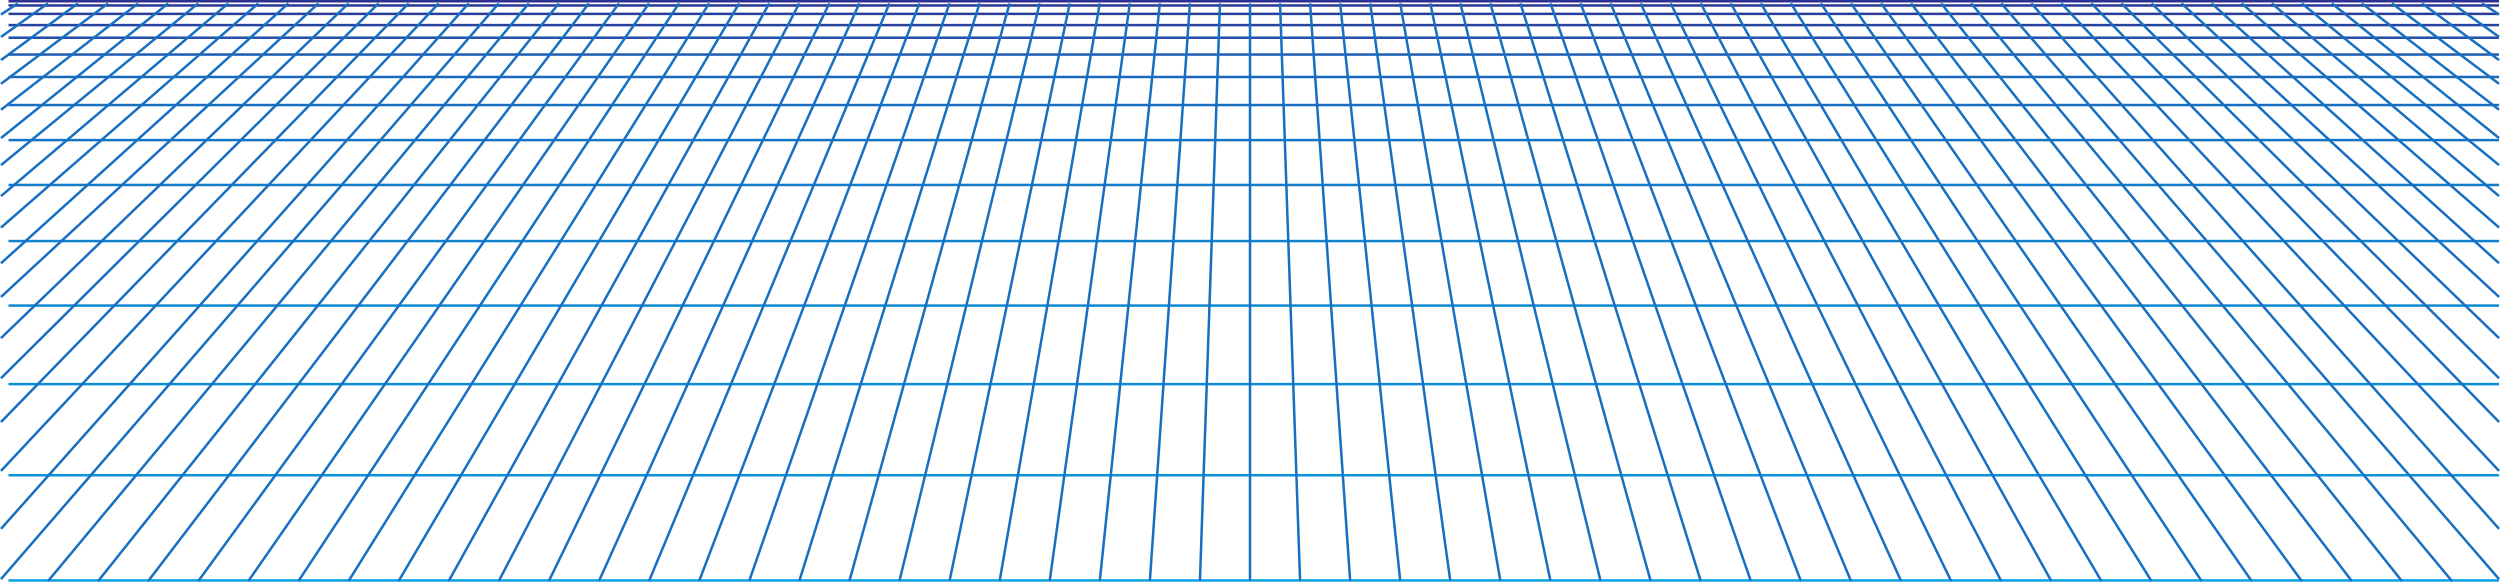
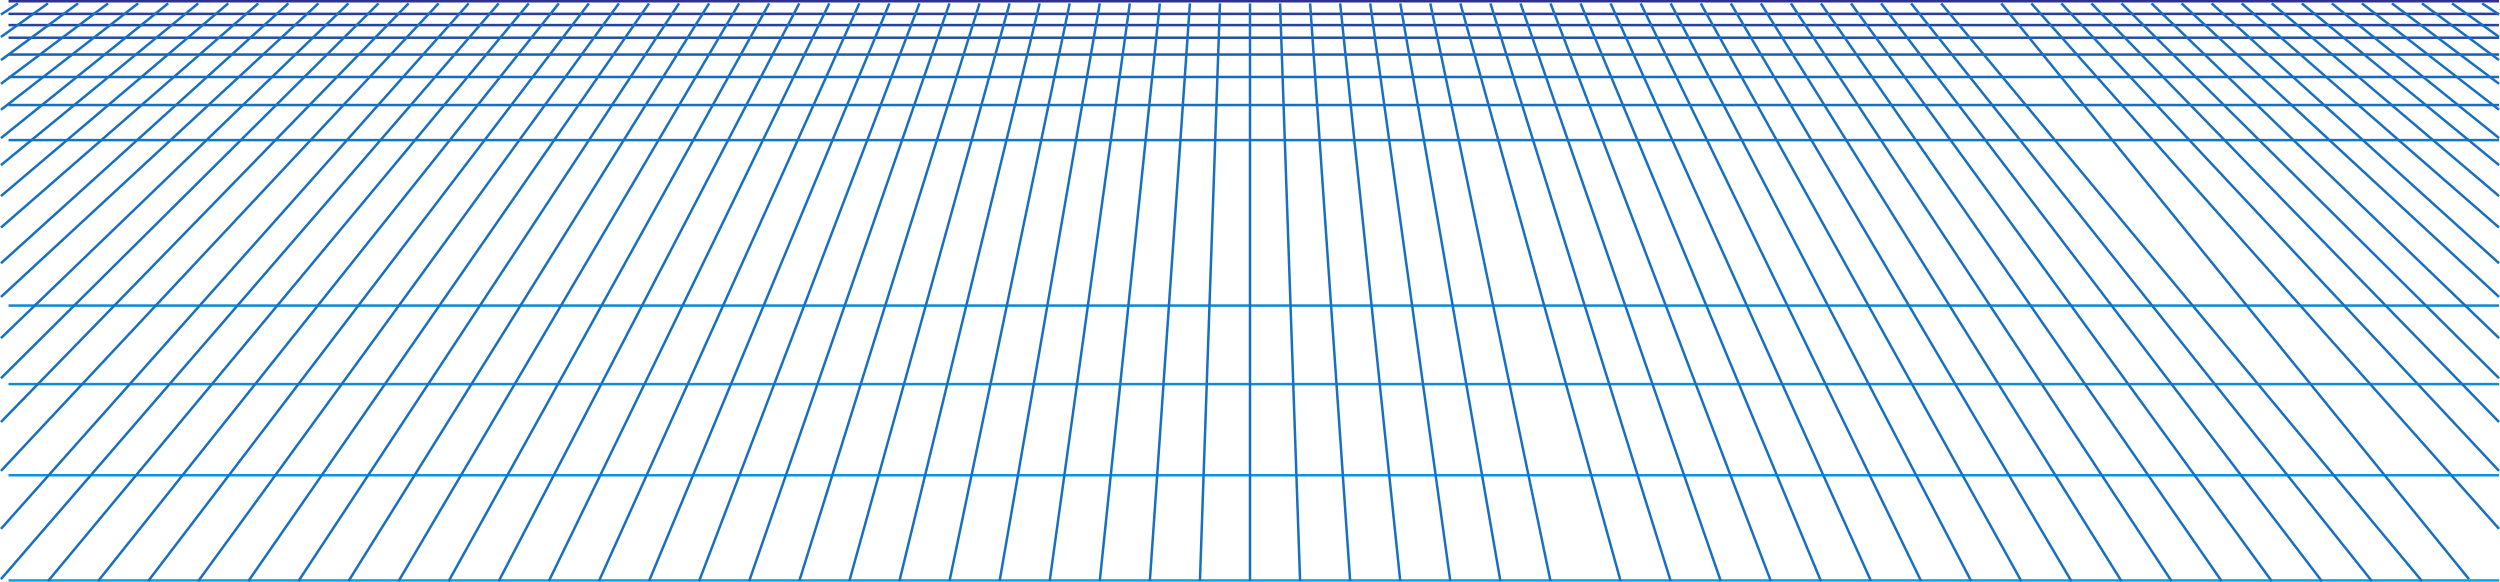
<svg xmlns="http://www.w3.org/2000/svg" width="499.159" height="116.191">
  <path fill="none" stroke="#2e3192" stroke-width=".5" d="M1.7.25h497.27" />
-   <path fill="none" stroke="#2b3797" stroke-width=".5" d="M1.7 1.09h497.27" />
  <path fill="none" stroke="#293d9b" stroke-width=".5" d="M1.7 2.773h497.27" />
  <path fill="none" stroke="#2743a0" stroke-width=".5" d="M1.7 5.012h497.27" />
  <path fill="none" stroke="#2250a9" stroke-width=".5" d="M1.7 7.531h497.27" />
  <path fill="none" stroke="#1e5cb3" stroke-width=".5" d="M1.7 10.89h497.27" />
  <path fill="none" stroke="#1969bc" stroke-width=".5" d="M1.7 15.371h497.27" />
  <path fill="none" stroke="#176fc1" stroke-width=".5" d="M1.7 20.973h497.27" />
  <path fill="none" stroke="#1475c5" stroke-width=".5" d="M1.7 27.973h497.27" />
-   <path fill="none" stroke="#127bca" stroke-width=".5" d="M1.7 36.93h497.27" />
-   <path fill="none" stroke="#1082cf" stroke-width=".5" d="M1.7 48.133h497.27" />
  <path fill="none" stroke="#0d88d3" stroke-width=".5" d="M1.7 61.012h497.27" />
  <path fill="none" stroke="#0b8ed8" stroke-width=".5" d="M1.7 76.691h497.27" />
  <path fill="none" stroke="#0994dd" stroke-width=".5" d="M1.7 94.89h497.27" />
  <path fill="none" stroke="#04a1e6" stroke-width=".5" d="M1.7 115.89h497.27" />
-   <path fill="none" stroke="#176fc1" stroke-width=".5" d="m259.58 116.031-4-115.36m14 115.36-8-115.36m18 115.36-12-115.36m22 115.36-16-115.36m26 115.36-20-115.36m30 115.36-24-115.36m34 115.36-28-115.36m38 115.36-32-115.36m42 115.36-36-115.36m46 115.36-40-115.36m50 115.36-44-115.36m54 115.36-48-115.36m58 115.36-52-115.36m62 115.36-56-115.36m66 115.36-60-115.36m70 115.36-64-115.36m74 115.36-68-115.36m78 115.36-72-115.36m82 115.36-76-115.36m86 115.36-80-115.36m90 115.36-84-115.36m94 115.36-88-115.36m98 115.36-92-115.36m102 115.36-96-115.36m105.39 114.962L399.58.672m-150 0v115.36m249.39-10.438L405.58.672m93.39 93.355L411.58.672m87.39 83.594L417.58.672m81.39 74.855L423.58.672m75.39 66.844L429.58.672m69.39 58.621L435.58.672m63.39 51.898L441.58.672m57.39 44.766L447.58.672m51.39 38.484L453.58.672m45.39 32.297L459.58.672m39.39 26.902L465.58.672m33.39 21.246L471.58.672m27.39 16.066L477.58.672M498.97 12 483.58.672m15.39 6.699-9.39-6.7m9.39 2.235L495.58.672m-256 115.359 4-115.36m-14 115.36 8-115.36m-18 115.36 12-115.36m-22 115.36 16-115.36m-26 115.36 20-115.36m-30 115.36 24-115.36m-34 115.36 28-115.36m-38 115.36 32-115.36m-42 115.36 36-115.36m-46 115.36 40-115.36m-50 115.36 44-115.36m-54 115.36 48-115.36m-58 115.36 52-115.36m-62 115.36 56-115.36m-66 115.36 60-115.36m-70 115.36 64-115.36m-74 115.36 68-115.36m-78 115.36 72-115.36m-82 115.36 76-115.36m-86 115.36 80-115.36m-90 115.36 84-115.36m-94 115.36 88-115.36m-98 115.36 92-115.36m-102 115.36 96-115.36M.19 115.633 99.58.672M.19 105.594 93.58.672M.19 94.027 87.58.672M.19 84.266 81.58.672M.19 75.527 75.58.672M.19 67.516 69.58.672M.19 59.293 63.58.672M.19 52.57 57.58.672M.19 45.438 51.58.672M.19 39.156 45.58.672M.19 32.969 39.58.672M.19 27.574 33.58.672M.19 21.918 27.58.672M.19 16.738 21.58.672M.19 12 15.58.672M.19 7.371l9.39-6.7M.19 2.906 3.58.672" />
+   <path fill="none" stroke="#176fc1" stroke-width=".5" d="m259.58 116.031-4-115.36m14 115.36-8-115.36m18 115.36-12-115.36m22 115.36-16-115.36m26 115.36-20-115.36m30 115.36-24-115.36m38 115.36-32-115.36m42 115.36-36-115.36m46 115.36-40-115.36m50 115.36-44-115.36m54 115.36-48-115.36m58 115.36-52-115.36m62 115.36-56-115.36m66 115.36-60-115.36m70 115.36-64-115.36m74 115.36-68-115.36m78 115.36-72-115.36m82 115.36-76-115.36m86 115.36-80-115.36m90 115.36-84-115.36m94 115.36-88-115.36m98 115.36-92-115.36m102 115.36-96-115.36m105.39 114.962L399.58.672m-150 0v115.36m249.39-10.438L405.58.672m93.39 93.355L411.58.672m87.39 83.594L417.58.672m81.39 74.855L423.58.672m75.39 66.844L429.58.672m69.39 58.621L435.58.672m63.39 51.898L441.58.672m57.39 44.766L447.58.672m51.39 38.484L453.58.672m45.39 32.297L459.58.672m39.39 26.902L465.58.672m33.39 21.246L471.58.672m27.39 16.066L477.58.672M498.97 12 483.58.672m15.39 6.699-9.39-6.7m9.39 2.235L495.58.672m-256 115.359 4-115.36m-14 115.36 8-115.36m-18 115.36 12-115.36m-22 115.36 16-115.36m-26 115.36 20-115.36m-30 115.36 24-115.36m-34 115.36 28-115.36m-38 115.36 32-115.36m-42 115.36 36-115.36m-46 115.36 40-115.36m-50 115.36 44-115.36m-54 115.36 48-115.36m-58 115.36 52-115.36m-62 115.36 56-115.36m-66 115.36 60-115.36m-70 115.36 64-115.36m-74 115.36 68-115.36m-78 115.36 72-115.36m-82 115.36 76-115.36m-86 115.36 80-115.36m-90 115.36 84-115.36m-94 115.36 88-115.36m-98 115.36 92-115.36m-102 115.36 96-115.36M.19 115.633 99.58.672M.19 105.594 93.58.672M.19 94.027 87.58.672M.19 84.266 81.58.672M.19 75.527 75.58.672M.19 67.516 69.58.672M.19 59.293 63.58.672M.19 52.57 57.58.672M.19 45.438 51.58.672M.19 39.156 45.58.672M.19 32.969 39.58.672M.19 27.574 33.58.672M.19 21.918 27.58.672M.19 16.738 21.58.672M.19 12 15.58.672M.19 7.371l9.39-6.7M.19 2.906 3.58.672" />
</svg>